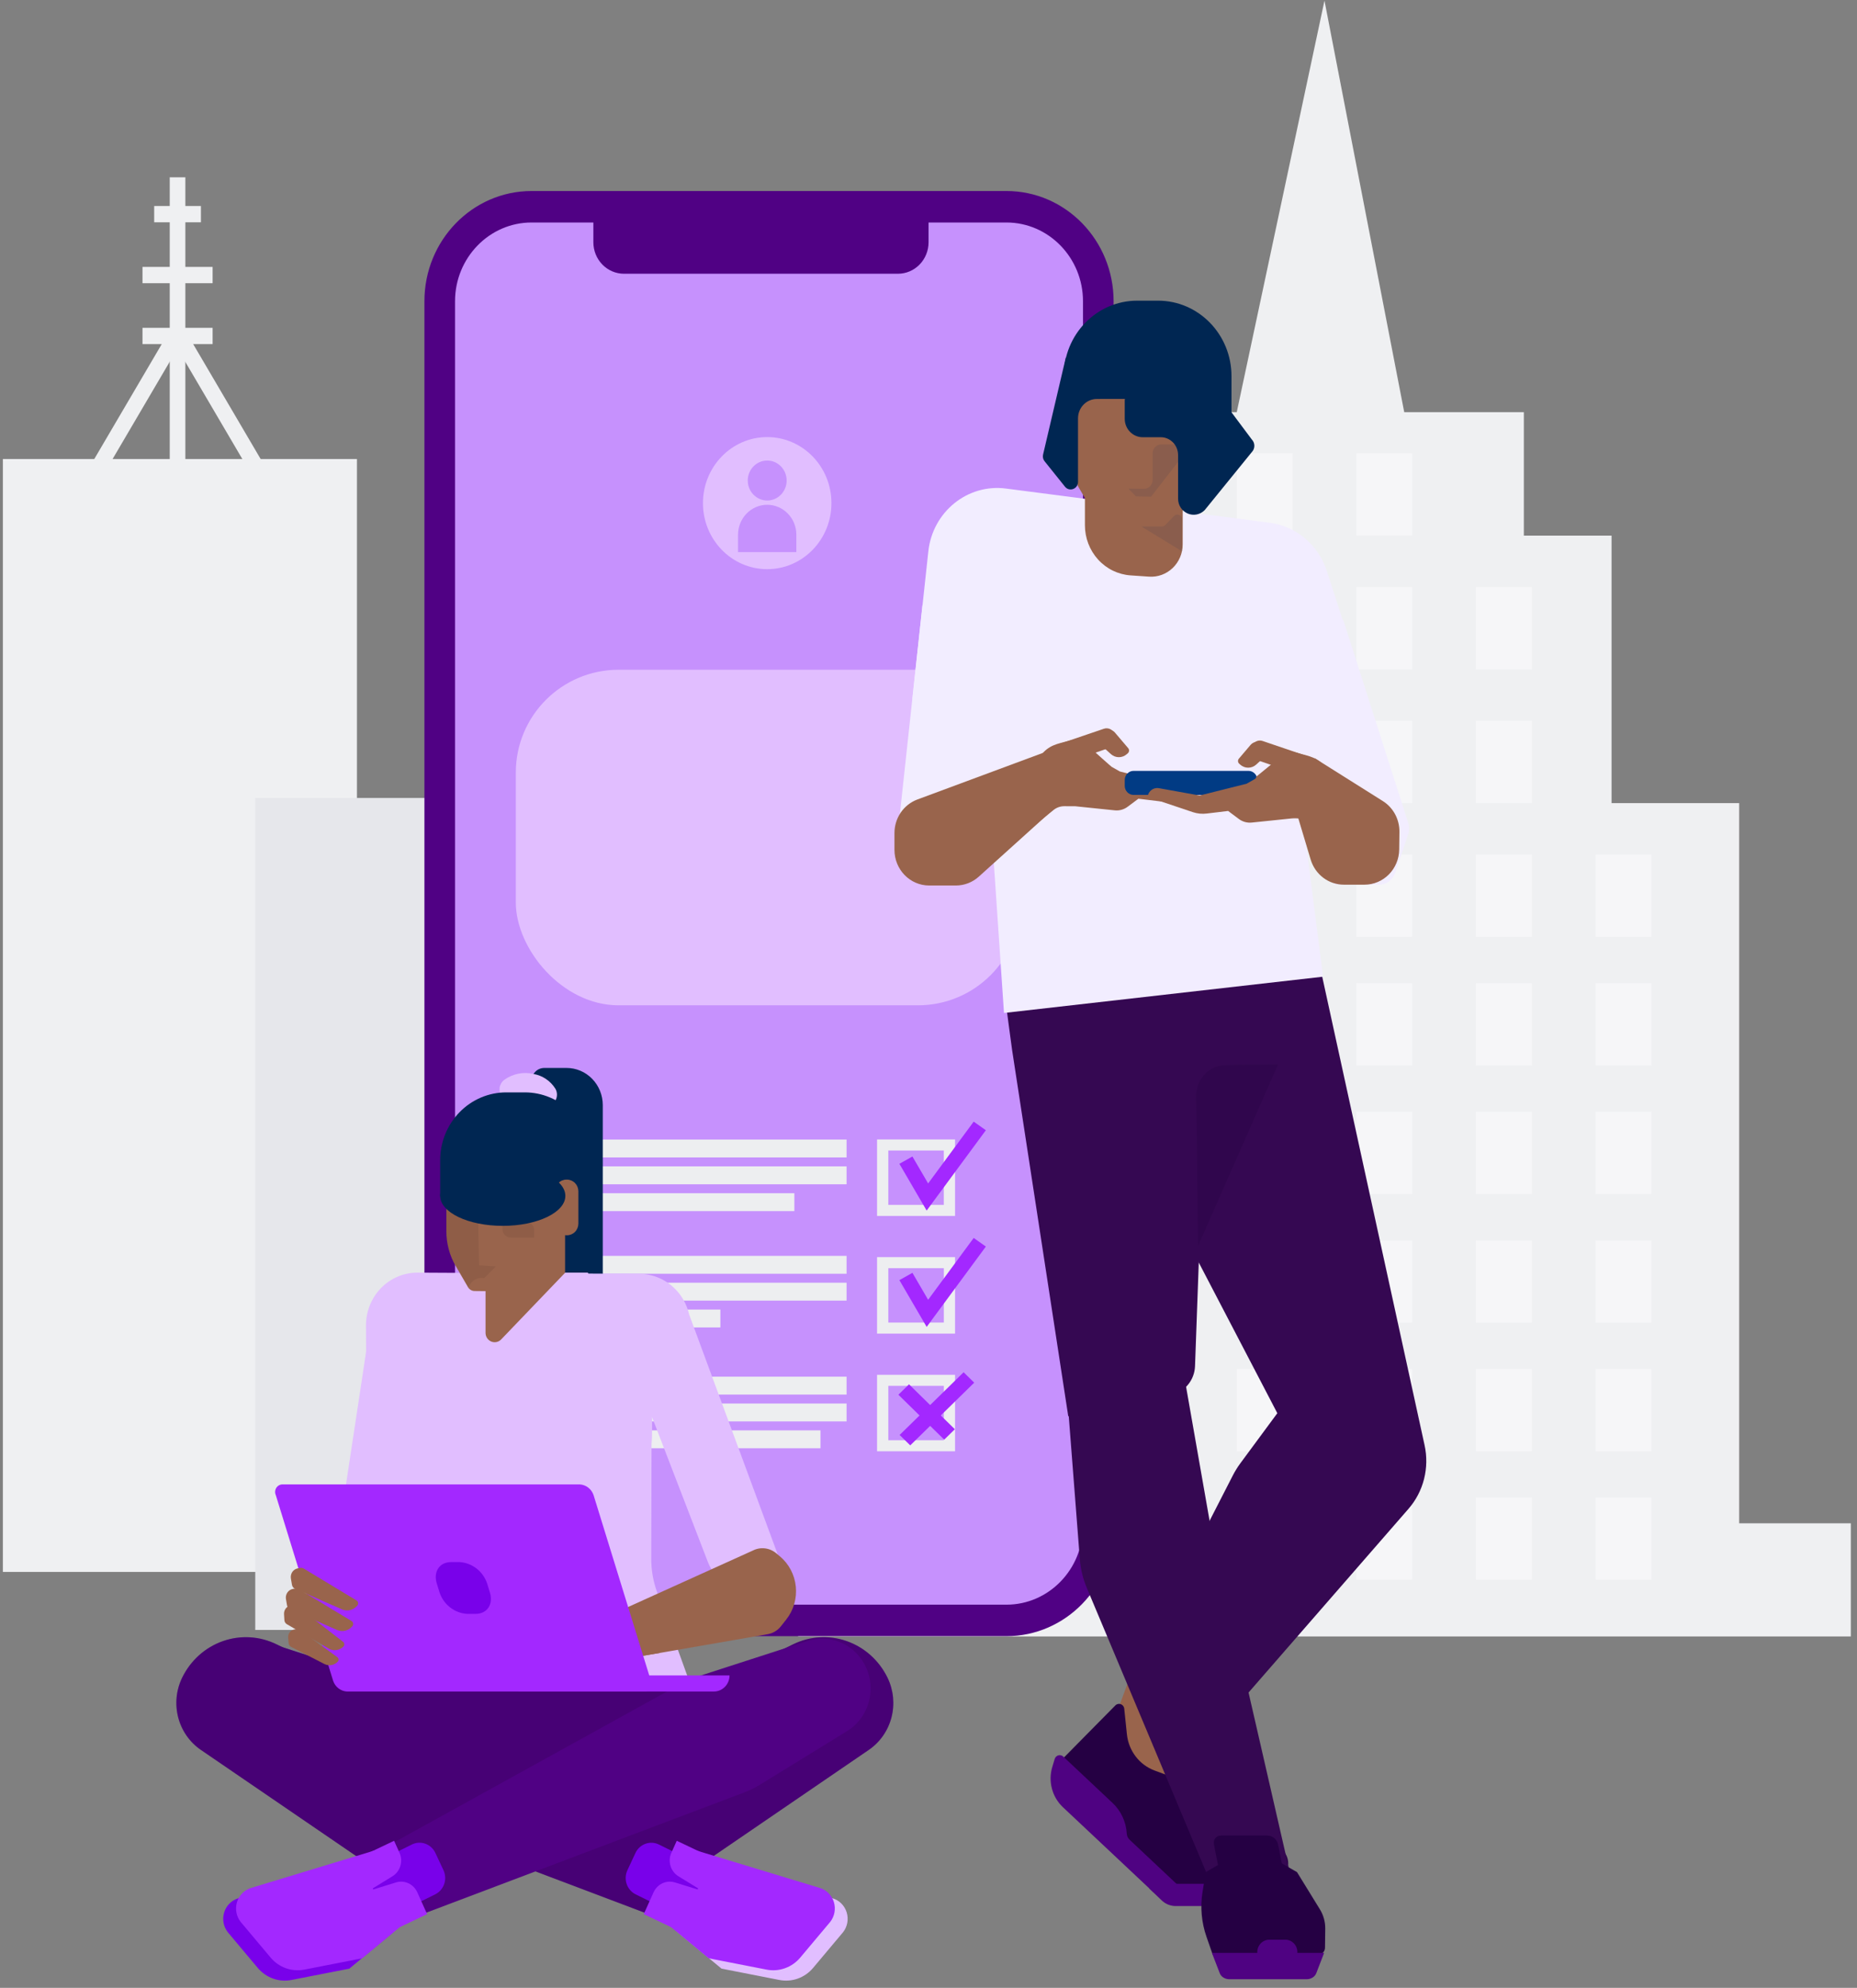
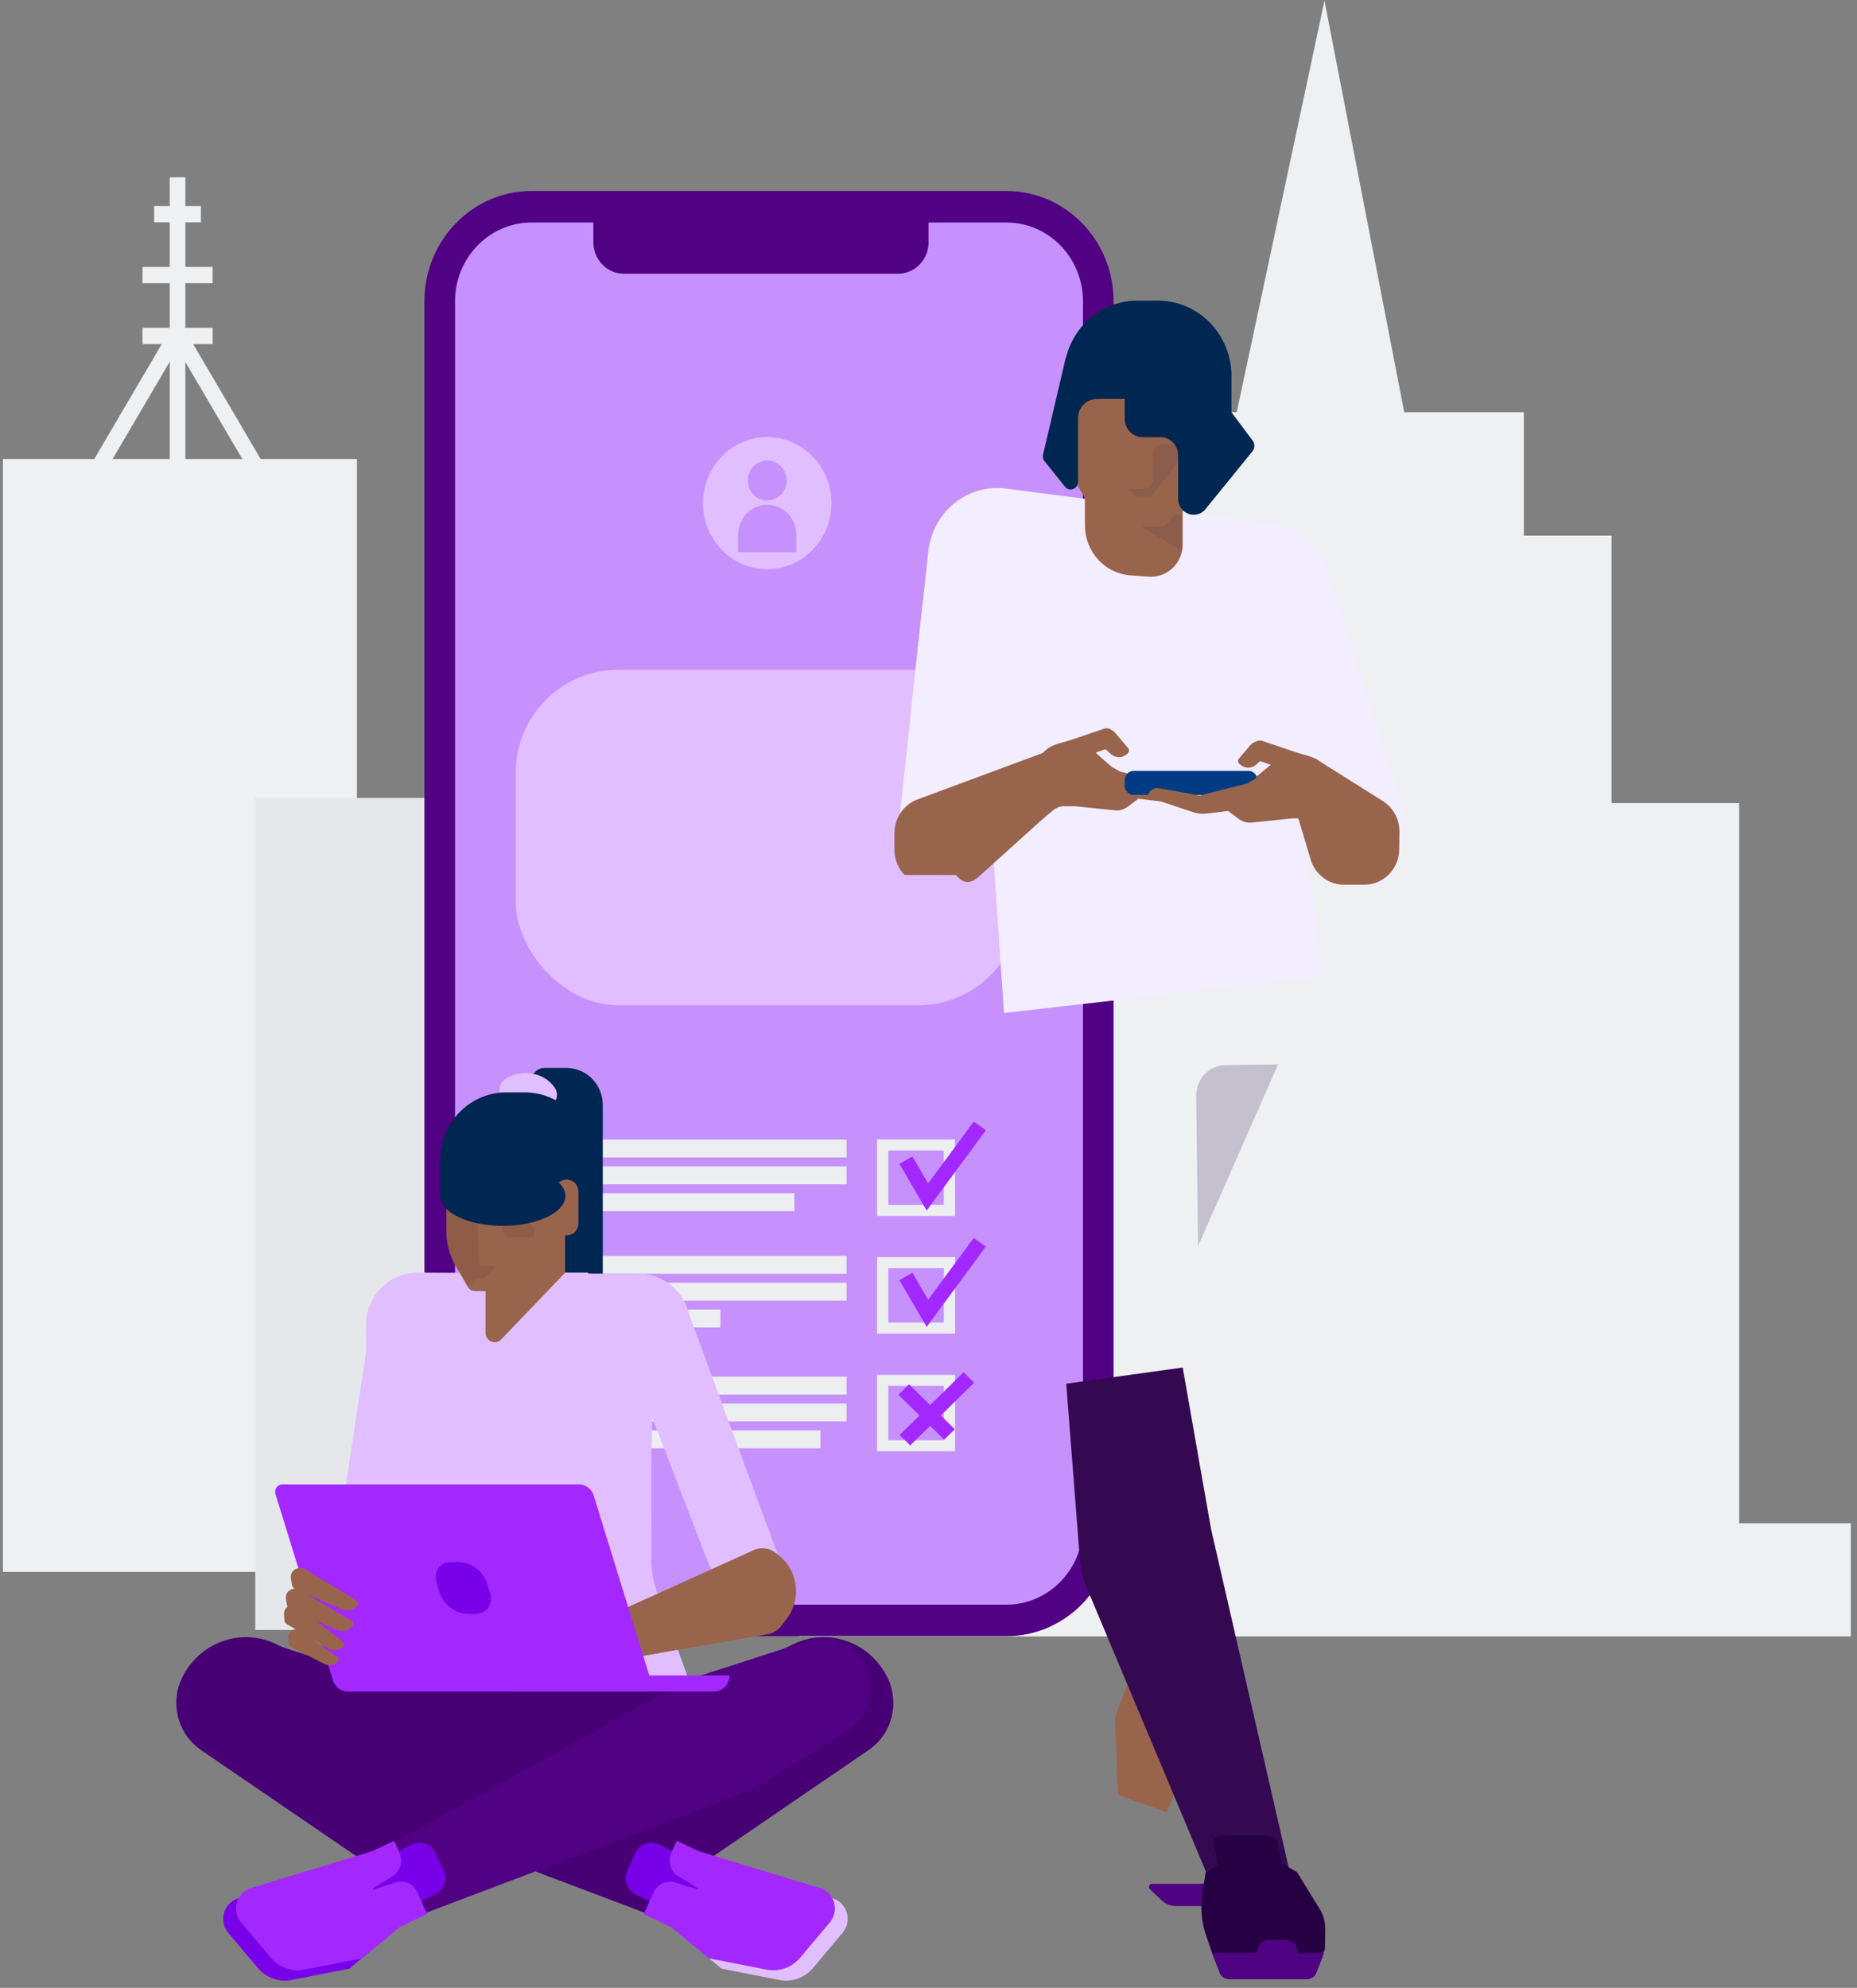
<svg xmlns="http://www.w3.org/2000/svg" width="256" height="274" viewBox="0 0 256 274" fill="none">
  <rect x="0" y="0" width="256" height="274" fill="#808080" stroke="none" />
  <g clip-path="url(#clip0_2701_372)">
    <path d="M0.396 63.27H49.209V216.669H0.396V63.27Z" fill="#EFF0F2" />
    <path d="M23.4 24.436H25.553V68.209H23.4V24.436Z" fill="#EFF0F2" />
    <path d="M21.256 28.396H27.699V30.641H21.256V28.396ZM19.645 36.791H29.31V39.036H19.645V36.791ZM19.645 45.187H29.31V47.432H19.645V45.187Z" fill="#EFF0F2" />
    <path d="M11.087 70.823L9.25 69.65L24.465 43.739L39.074 68.622L37.238 69.794L24.465 48.04L11.087 70.823Z" fill="#EFF0F2" />
  </g>
  <path d="M64.108 120.341V109.991H35.188V224.669H78.166V120.341H64.108Z" fill="#E6E7EB" />
  <g clip-path="url(#clip1_2701_372)">
    <path d="M220.002 143.628V158.907H231V225.442H180.792V116.028L220.002 143.628Z" fill="#E6E7EB" />
    <path d="M201.832 148.556H197.528V225.441H201.832V148.556ZM211.395 148.556H207.091V225.441H211.395V148.556ZM192.268 148.556H187.964V225.441H192.268V148.556Z" fill="#F6F6F8" />
  </g>
  <g clip-path="url(#clip2_2701_372)">
    <path d="M239.757 209.967V110.698H222.167V73.827H210.073V56.81H193.582L182.588 0.085L170.495 56.81H155.103V73.827H143.009V110.698H125.419V209.967H110.027V225.566H255.149V209.967H239.757Z" fill="#EFF0F2" />
-     <path d="M137.513 117.787H145.209V129.132H137.513V117.787ZM154.004 117.787H161.7V129.132H154.004V117.787ZM170.495 117.787H178.191V129.132H170.495V117.787ZM186.986 117.787H194.682V129.132H186.986V117.787ZM203.477 117.787H211.173V129.132H203.477V117.787ZM154.004 99.352H161.7V110.697H154.004V99.352ZM170.495 99.352H178.191V110.697H170.495V99.352ZM186.986 99.352H194.682V110.697H186.986V99.352ZM203.477 99.352H211.173V110.697H203.477V99.352ZM154.004 80.916H161.7V92.261H154.004V80.916ZM170.495 80.916H178.191V92.261H170.495V80.916ZM186.986 80.916H194.682V92.261H186.986V80.916ZM203.477 80.916H211.173V92.261H203.477V80.916ZM170.495 62.48H178.191V73.825H170.495V62.48ZM186.986 62.48H194.682V73.825H186.986V62.48ZM219.968 117.787H227.664V129.132H219.968V117.787ZM137.513 135.514H145.209V146.859H137.513V135.514ZM154.004 135.514H161.7V146.859H154.004V135.514ZM170.495 135.514H178.191V146.859H170.495V135.514ZM186.986 135.514H194.682V146.859H186.986V135.514ZM203.477 135.514H211.173V146.859H203.477V135.514ZM219.968 135.514H227.664V146.859H219.968V135.514ZM137.513 153.24H145.209V164.585H137.513V153.24ZM154.004 153.24H161.7V164.585H154.004V153.24ZM170.495 153.24H178.191V164.585H170.495V153.24ZM186.986 153.24H194.682V164.585H186.986V153.24ZM203.477 153.24H211.173V164.585H203.477V153.24ZM219.968 153.24H227.664V164.585H219.968V153.24ZM137.513 170.967H145.209V182.312H137.513V170.967ZM154.004 170.967H161.7V182.312H154.004V170.967ZM170.495 170.967H178.191V182.312H170.495V170.967ZM186.986 170.967H194.682V182.312H186.986V170.967ZM203.477 170.967H211.173V182.312H203.477V170.967ZM219.968 170.967H227.664V182.312H219.968V170.967ZM137.513 188.693H145.209V200.038H137.513V188.693ZM154.004 188.693H161.7V200.038H154.004V188.693ZM170.495 188.693H178.191V200.038H170.495V188.693ZM186.986 188.693H194.682V200.038H186.986V188.693ZM203.477 188.693H211.173V200.038H203.477V188.693ZM219.968 188.693H227.664V200.038H219.968V188.693ZM137.513 206.42H145.209V217.765H137.513V206.42ZM154.004 206.42H161.7V217.765H154.004V206.42ZM170.495 206.42H178.191V217.765H170.495V206.42ZM186.986 206.42H194.682V217.765H186.986V206.42ZM203.477 206.42H211.173V217.765H203.477V206.42ZM219.968 206.42H227.664V217.765H219.968V206.42Z" fill="#F6F6F8" />
  </g>
  <g clip-path="url(#clip3_2701_372)">
    <path d="M73.281 223.356C66.299 223.356 60.619 217.515 60.619 210.336V41.52C60.619 34.339 66.299 28.499 73.281 28.499H138.745C145.727 28.499 151.407 34.34 151.407 41.52V210.336C151.407 217.515 145.727 223.356 138.745 223.356H73.281Z" fill="#C691FD" />
    <path d="M138.745 30.669C144.563 30.669 149.297 35.537 149.297 41.52V210.336C149.297 216.319 144.563 221.186 138.745 221.186H73.281C67.463 221.186 62.73 216.319 62.73 210.336V41.52C62.73 35.537 67.463 30.669 73.281 30.669H138.745ZM138.745 26.329H73.281C65.123 26.329 58.509 33.13 58.509 41.52V210.336C58.509 218.725 65.123 225.527 73.281 225.527H138.745C146.903 225.527 153.517 218.725 153.517 210.336V41.52C153.517 33.13 146.902 26.329 138.745 26.329Z" fill="#500184" />
    <path d="M86.019 37.733H123.789C124.908 37.733 125.982 37.276 126.773 36.462C127.565 35.648 128.009 34.544 128.009 33.393V28.61H81.799V33.393C81.799 34.544 82.243 35.648 83.035 36.462C83.827 37.276 84.9 37.733 86.019 37.733Z" fill="#500184" />
    <g clip-path="url(#clip4_2701_372)">
      <path d="M105.764 78.453C110.655 78.453 114.62 74.378 114.62 69.351C114.62 64.323 110.655 60.248 105.764 60.248C100.873 60.248 96.908 64.323 96.908 69.351C96.908 74.378 100.873 78.453 105.764 78.453Z" fill="#E1BEFF" />
      <path d="M105.764 68.99C107.244 68.99 108.444 67.757 108.444 66.235C108.444 64.714 107.244 63.48 105.764 63.48C104.284 63.48 103.084 64.714 103.084 66.235C103.084 67.757 104.284 68.99 105.764 68.99Z" fill="#C691FD" />
      <path d="M105.763 69.579C104.697 69.579 103.675 70.014 102.921 70.789C102.167 71.564 101.743 72.615 101.743 73.711V76.104H109.783V73.711C109.783 71.429 107.983 69.579 105.763 69.579Z" fill="#C691FD" />
    </g>
    <rect x="71.109" y="92.317" width="69.599" height="46.253" rx="14.167" fill="#E1BEFF" />
  </g>
  <g clip-path="url(#clip5_2701_372)">
    <rect x="79.508" y="157.072" width="37.199" height="2.467" fill="#EDEEF0" />
    <rect x="79.508" y="189.758" width="37.199" height="2.467" fill="#EDEEF0" />
    <rect x="79.508" y="173.106" width="37.199" height="2.467" fill="#EDEEF0" />
    <rect x="79.508" y="160.772" width="37.199" height="2.467" fill="#EDEEF0" />
    <rect x="79.508" y="193.458" width="37.199" height="2.467" fill="#EDEEF0" />
    <rect x="79.508" y="176.807" width="37.199" height="2.467" fill="#EDEEF0" />
    <rect x="79.508" y="164.472" width="30" height="2.467" fill="#EDEEF0" />
    <rect x="79.508" y="197.158" width="33.599" height="2.467" fill="#EDEEF0" />
    <rect x="79.508" y="180.507" width="19.8" height="2.467" fill="#EDEEF0" />
    <path d="M36.285 226.185L52.63 231.472L94.043 254.355C94.043 254.355 89.245 264.19 89.376 263.835L44.97 247.044C44.25 246.772 43.557 246.431 42.899 246.026L30.855 238.617C30.101 238.153 29.443 237.54 28.92 236.815C28.397 236.089 28.018 235.264 27.806 234.387C27.594 233.511 27.552 232.6 27.683 231.707C27.814 230.813 28.115 229.956 28.57 229.183C29.343 227.866 30.524 226.856 31.923 226.312C33.322 225.769 34.858 225.724 36.285 226.185Z" fill="#470176" />
    <path d="M71.842 257.53H51.577L27.684 241.198C26.149 240.148 25.04 238.558 24.565 236.726C24.091 234.894 24.284 232.947 25.109 231.252C26.261 228.883 28.272 227.074 30.708 226.215C33.145 225.355 35.812 225.512 38.137 226.654L71.842 243.212V257.53Z" fill="#470176" />
    <path d="M95.722 231.418H50.09V246.921H95.722V231.418Z" fill="#470176" />
    <path d="M75.617 257.53H95.883L119.775 241.198C121.311 240.148 122.42 238.558 122.895 236.726C123.369 234.894 123.175 232.947 122.351 231.252C121.199 228.883 119.188 227.074 116.751 226.215C114.315 225.355 111.647 225.512 109.323 226.654L75.617 243.212V257.53Z" fill="#470176" />
    <path opacity="0.2" d="M25.109 231.252C26.261 228.883 28.272 227.074 30.708 226.215C33.145 225.355 35.812 225.512 38.137 226.654L38.913 227.036L52.466 231.419H95.723V233.334L109.323 226.654C111.647 225.512 114.315 225.355 116.751 226.215C119.188 227.074 121.199 228.883 122.351 231.252C123.175 232.947 123.369 234.894 122.895 236.726C122.42 238.558 121.311 240.148 119.775 241.198L95.883 257.53H92.494C91.105 260.37 89.297 264.055 89.378 263.835L71.842 257.204V257.528H51.577L27.684 241.196C26.149 240.146 25.04 238.556 24.566 236.725C24.092 234.894 24.285 232.947 25.109 231.252Z" fill="#470176" />
    <path d="M73.277 178.336H83.098V152.333C83.098 150.973 82.573 149.668 81.637 148.706C80.701 147.744 79.432 147.204 78.109 147.204H75.026C74.563 147.204 74.118 147.393 73.791 147.73C73.463 148.067 73.279 148.523 73.279 149V178.336H73.277Z" fill="#002652" />
    <path d="M95.037 181.279L107.809 215.872L104.067 219.352L103.967 219.36C102.62 219.478 101.272 219.147 100.122 218.416C98.972 217.684 98.082 216.591 97.584 215.299L84.571 181.537L95.037 181.279ZM51.205 181.47L46.491 212.597L50.039 220.64L50.138 220.627C51.48 220.455 52.733 219.844 53.71 218.884C54.688 217.923 55.339 216.664 55.566 215.294L61.497 179.496L51.205 181.47Z" fill="#E1BEFF" />
    <path d="M88.161 175.586L57.562 175.42C56.627 175.415 55.701 175.6 54.836 175.965C53.972 176.33 53.186 176.867 52.525 177.546C51.864 178.225 51.34 179.032 50.984 179.921C50.629 180.809 50.448 181.761 50.452 182.722L50.512 195.43L95.19 195.24V182.853C95.191 180.933 94.451 179.09 93.134 177.729C91.817 176.367 90.029 175.596 88.161 175.586Z" fill="#E1BEFF" />
    <path d="M89.829 194.717L89.782 214.875C89.778 216.421 90.044 217.956 90.568 219.406L95.05 231.824L51.966 232.227L55.867 219.42C56.248 218.169 56.442 216.865 56.442 215.554V195.003L89.829 194.717Z" fill="#E1BEFF" />
    <path d="M81.043 175.42L89.542 194.785L56.098 194.799L64.64 175.42H81.043ZM107.448 272.916C108.297 273.082 109.173 273.015 109.989 272.723C110.804 272.43 111.531 271.922 112.095 271.25L116.221 266.334C116.516 265.958 116.716 265.512 116.804 265.037C116.892 264.562 116.864 264.071 116.724 263.61C116.583 263.148 116.334 262.729 115.999 262.39C115.664 262.051 115.252 261.802 114.801 261.665L97.835 256.513L93.396 266.322L99.468 271.353L107.448 272.916Z" fill="#E1BEFF" />
    <path d="M105.681 271.489C106.529 271.654 107.406 271.588 108.221 271.295C109.037 271.003 109.763 270.495 110.327 269.822L114.453 264.907C114.748 264.53 114.949 264.084 115.036 263.609C115.124 263.134 115.096 262.644 114.956 262.182C114.816 261.721 114.567 261.302 114.231 260.962C113.896 260.623 113.485 260.374 113.033 260.237L96.067 255.09L91.628 264.897L97.7 269.928L105.681 271.489Z" fill="#A328FF" />
    <path d="M97.525 257.548L94.308 264.418L87.627 261.113C87.047 260.825 86.602 260.313 86.39 259.688C86.177 259.063 86.215 258.377 86.495 257.781L87.6 255.414C87.88 254.817 88.378 254.36 88.986 254.142C89.594 253.923 90.261 253.962 90.841 254.249L97.525 257.548Z" fill="#7901EA" />
    <path d="M98.338 261.582L100.359 257.094L93.296 253.73L92.551 255.387C92.296 255.954 92.254 256.598 92.433 257.195C92.612 257.792 93 258.3 93.522 258.621L98.338 261.582Z" fill="#A328FF" />
    <path d="M95.807 267.203L98.524 261.168L93.042 259.472C92.475 259.296 91.865 259.337 91.324 259.586C90.784 259.836 90.349 260.277 90.1 260.83L88.744 263.841L95.807 267.203Z" fill="#A328FF" />
    <path d="M40.175 272.916C39.327 273.082 38.451 273.015 37.635 272.723C36.82 272.43 36.093 271.922 35.529 271.25L31.403 266.334C31.108 265.957 30.908 265.512 30.82 265.037C30.732 264.561 30.76 264.071 30.9 263.61C31.041 263.148 31.29 262.729 31.625 262.39C31.96 262.05 32.372 261.801 32.823 261.664L49.789 256.513L54.227 266.324L48.156 271.355L40.175 272.916Z" fill="#7901EA" />
    <path d="M111.342 226.185L94.996 231.472L53.583 254.355C53.583 254.355 58.381 264.19 58.25 263.835L102.657 247.043C103.376 246.771 104.069 246.431 104.727 246.026L116.772 238.616C117.526 238.153 118.183 237.54 118.706 236.814C119.229 236.089 119.608 235.264 119.82 234.387C120.033 233.511 120.074 232.6 119.943 231.707C119.812 230.813 119.511 229.956 119.057 229.182C118.283 227.866 117.102 226.856 115.703 226.312C114.304 225.769 112.768 225.724 111.342 226.185Z" fill="#500184" />
    <path d="M41.946 271.489C41.097 271.654 40.221 271.588 39.406 271.295C38.59 271.003 37.864 270.495 37.3 269.822L33.173 264.907C32.878 264.53 32.678 264.084 32.591 263.609C32.503 263.134 32.531 262.644 32.671 262.182C32.811 261.721 33.06 261.302 33.395 260.962C33.731 260.623 34.142 260.374 34.593 260.237L51.56 255.09L55.998 264.899L49.926 269.93L41.946 271.489Z" fill="#A328FF" />
    <path d="M50.102 257.547L53.318 264.417L59.999 261.112C60.579 260.824 61.024 260.311 61.237 259.686C61.449 259.062 61.411 258.376 61.132 257.779L60.021 255.408C59.742 254.812 59.243 254.354 58.635 254.136C58.027 253.917 57.36 253.956 56.78 254.244L50.102 257.547Z" fill="#7901EA" />
    <path d="M49.288 261.583L47.266 257.094L54.329 253.73L55.075 255.387C55.33 255.954 55.372 256.598 55.193 257.195C55.014 257.792 54.626 258.3 54.104 258.621L49.288 261.583Z" fill="#A328FF" />
    <path d="M51.818 267.203L49.101 261.168L54.583 259.472C55.15 259.296 55.76 259.337 56.3 259.586C56.841 259.836 57.276 260.277 57.525 260.83L58.881 263.841L51.818 267.203Z" fill="#A328FF" />
    <path d="M55.708 209.893H77.911C81.087 209.892 84.133 208.595 86.379 206.287C88.625 203.978 89.886 200.847 89.886 197.582V194.715L72.269 192.128L55.708 194.715V209.893Z" fill="#E1BEFF" />
    <path d="M75.211 152.504C75.487 152.504 75.757 152.429 75.996 152.287C76.235 152.146 76.433 151.942 76.571 151.696C76.709 151.451 76.782 151.173 76.782 150.889C76.782 150.606 76.71 150.327 76.573 150.081C76.235 149.54 75.791 149.078 75.268 148.726C74.745 148.373 74.156 148.137 73.539 148.033C72.846 147.87 72.126 147.859 71.429 148.002C70.731 148.145 70.07 148.438 69.491 148.862C69.325 148.99 69.186 149.149 69.081 149.332C68.976 149.515 68.906 149.717 68.877 149.927C68.848 150.137 68.859 150.351 68.911 150.557C68.962 150.763 69.052 150.956 69.176 151.126C69.3 151.296 69.455 151.439 69.633 151.547C69.811 151.655 70.007 151.726 70.212 151.756C70.416 151.786 70.625 151.775 70.825 151.722C71.025 151.669 71.213 151.577 71.378 151.449C71.603 151.302 71.854 151.204 72.117 151.162C72.379 151.119 72.648 151.132 72.906 151.2C73.266 151.249 73.599 151.423 73.849 151.693C73.987 151.939 74.185 152.144 74.424 152.286C74.663 152.429 74.935 152.504 75.211 152.504Z" fill="#E1BEFF" />
    <path d="M75.334 170.307L60.68 164.92V159.926C60.68 158.698 60.916 157.482 61.373 156.347C61.83 155.212 62.5 154.181 63.345 153.313C64.19 152.444 65.193 151.755 66.297 151.285C67.401 150.815 68.584 150.573 69.779 150.573H72.358C73.553 150.573 74.737 150.814 75.841 151.284C76.945 151.754 77.949 152.443 78.794 153.312C79.639 154.18 80.309 155.211 80.767 156.346C81.224 157.481 81.46 158.698 81.46 159.926V164.01C81.459 165.68 80.814 167.282 79.665 168.462C78.517 169.643 76.959 170.307 75.334 170.307Z" fill="#002652" />
    <path d="M66.935 183.718V164.166H77.9V175.438L69.091 184.623C68.916 184.806 68.692 184.932 68.448 184.984C68.203 185.036 67.949 185.012 67.718 184.915C67.486 184.818 67.288 184.652 67.149 184.439C67.009 184.226 66.935 183.975 66.935 183.718Z" fill="#99644C" />
    <path d="M77.802 172.079L72.265 177.698C72.164 177.8 72.044 177.881 71.913 177.936C71.782 177.99 71.641 178.018 71.5 178.017L65.421 177.952C65.237 177.95 65.057 177.9 64.898 177.805C64.738 177.711 64.605 177.577 64.511 177.414L62.834 174.528C61.982 173.064 61.533 171.39 61.533 169.684V164.044H77.802V172.077L77.802 172.079Z" fill="#99644C" />
    <path opacity="0.07" d="M70.408 170.584H73.638V169.584C73.638 169.271 73.517 168.971 73.301 168.749C73.086 168.528 72.794 168.403 72.489 168.403H69.259V169.403C69.259 169.717 69.38 170.017 69.595 170.238C69.811 170.46 70.103 170.584 70.408 170.584ZM65.947 167.027V170.002L66.045 174.4L68.355 174.557L66.752 176.174C66.323 176.092 65.88 176.16 65.494 176.368C64.802 176.74 64.555 177.608 64.51 177.416C64.465 177.224 63.647 175.821 62.881 174.533C61.999 173.051 61.532 171.348 61.531 169.61V164.92L65.947 167.027Z" fill="black" />
    <path d="M78.168 162.599H78.076C77.662 162.6 77.264 162.77 76.971 163.071C76.678 163.372 76.513 163.78 76.512 164.206V168.66C76.513 169.086 76.678 169.494 76.971 169.796C77.264 170.097 77.662 170.267 78.076 170.268H78.168C78.583 170.267 78.98 170.097 79.273 169.796C79.566 169.494 79.731 169.086 79.732 168.66V164.204C79.73 163.778 79.565 163.371 79.272 163.07C78.979 162.769 78.582 162.6 78.168 162.599Z" fill="#99644C" />
    <path d="M69.309 168.97C64.544 168.97 60.681 167.12 60.681 164.837C60.681 162.555 64.544 160.705 69.309 160.705C74.074 160.705 77.938 162.555 77.938 164.837C77.938 167.12 74.074 168.97 69.309 168.97Z" fill="#002652" />
    <path d="M82.254 223.468L103.777 213.728C104.291 213.464 104.867 213.358 105.438 213.423C106.009 213.487 106.549 213.719 106.995 214.091L107.513 214.523C108.127 215.035 108.636 215.667 109.013 216.381C109.389 217.095 109.625 217.879 109.707 218.687C109.789 219.495 109.715 220.312 109.49 221.091C109.264 221.87 108.892 222.596 108.394 223.226L107.655 224.162C107.197 224.743 106.548 225.132 105.831 225.255L87.517 228.434L82.254 223.468Z" fill="#99644C" />
    <path d="M63.218 229.484V229.491C63.207 229.571 63.226 229.651 63.272 229.716C63.318 229.781 63.386 229.824 63.463 229.838L68.811 230.711C69.387 230.806 69.975 230.768 70.535 230.599L72.994 229.888L74.409 230.629C74.902 230.89 75.472 230.953 76.007 230.804L80.625 229.549L80.663 229.539C80.823 229.5 80.986 229.469 81.149 229.447V229.441L90.993 227.834L84.236 223.377C83.015 221.933 82.025 221.849 80.702 221.726L78.374 221.517C77.531 221.464 76.69 221.645 75.939 222.04C75.48 222.288 74.988 222.467 74.48 222.572C73.041 222.886 70.786 223.429 70.786 223.429C70.607 223.489 70.451 223.605 70.34 223.762C70.23 223.92 70.171 224.109 70.172 224.302V224.39C70.19 224.624 70.297 224.842 70.47 224.995C70.644 225.149 70.869 225.225 71.097 225.208C71.577 225.176 74.438 225.019 75.332 224.987H75.339C75.409 224.987 75.479 225.009 75.537 225.05C75.596 225.091 75.64 225.15 75.665 225.218C75.689 225.285 75.692 225.358 75.673 225.426C75.654 225.495 75.614 225.556 75.559 225.599L74.675 226.311L69.336 228.615L64.377 228.537C64.11 228.534 63.849 228.624 63.639 228.794C63.428 228.964 63.281 229.203 63.221 229.471L63.218 229.484Z" fill="#99644C" />
    <path d="M71.933 233.155H98.415C98.987 233.155 99.535 232.922 99.939 232.506C100.343 232.091 100.57 231.528 100.57 230.94H69.777C69.777 231.231 69.832 231.52 69.941 231.788C70.049 232.057 70.208 232.301 70.408 232.507C70.609 232.713 70.846 232.876 71.108 232.987C71.37 233.098 71.65 233.155 71.933 233.155Z" fill="#A328FF" />
    <path d="M47.816 233.156H88.751C88.926 233.166 89.101 233.13 89.258 233.051C89.415 232.972 89.549 232.852 89.648 232.703C89.747 232.555 89.806 232.382 89.821 232.203C89.836 232.023 89.805 231.843 89.732 231.68L81.828 206.086C81.69 205.675 81.436 205.315 81.1 205.053C80.763 204.79 80.358 204.635 79.936 204.609H39C38.825 204.599 38.651 204.635 38.494 204.714C38.337 204.794 38.202 204.914 38.103 205.062C38.005 205.211 37.945 205.383 37.931 205.563C37.916 205.742 37.947 205.922 38.02 206.086L45.924 231.68C46.062 232.091 46.316 232.45 46.653 232.713C46.989 232.975 47.394 233.129 47.816 233.156Z" fill="#A328FF" />
    <path d="M64.377 222.452H65.573C67.16 222.452 68.037 221.129 67.533 219.498L67.156 218.27C66.879 217.448 66.372 216.729 65.699 216.204C65.025 215.678 64.215 215.37 63.371 215.316H62.176C60.59 215.316 59.712 216.639 60.216 218.27L60.593 219.498C60.87 220.32 61.377 221.038 62.05 221.564C62.724 222.089 63.533 222.398 64.377 222.452Z" fill="#7901EA" />
    <path d="M49.323 221.216C49.323 221.221 49.323 221.226 49.316 221.23C49.076 221.559 48.738 221.798 48.353 221.91C47.968 222.023 47.558 222.002 47.186 221.851L40.671 218.997C40.563 218.95 40.468 218.875 40.395 218.781C40.322 218.686 40.273 218.574 40.252 218.455L40.102 217.579C40.076 217.422 40.079 217.262 40.112 217.106C40.146 216.951 40.209 216.804 40.298 216.674C40.386 216.544 40.499 216.433 40.63 216.347C40.76 216.262 40.906 216.204 41.058 216.177L41.392 216.116C41.557 216.087 41.727 216.118 41.872 216.206L49.107 220.578C49.162 220.606 49.211 220.644 49.252 220.691C49.292 220.737 49.323 220.792 49.343 220.851C49.363 220.91 49.372 220.973 49.368 221.036C49.365 221.098 49.349 221.16 49.323 221.216Z" fill="#99644C" />
    <path d="M48.642 224.056C48.641 224.061 48.638 224.066 48.634 224.069C48.395 224.399 48.056 224.638 47.672 224.75C47.287 224.863 46.877 224.842 46.505 224.691L39.99 221.835C39.882 221.787 39.787 221.713 39.714 221.618C39.641 221.524 39.592 221.412 39.571 221.293L39.421 220.417C39.367 220.101 39.437 219.775 39.616 219.512C39.796 219.249 40.069 219.07 40.377 219.014L40.71 218.954C40.875 218.925 41.045 218.956 41.19 219.043L48.425 223.416C48.481 223.443 48.53 223.482 48.571 223.529C48.612 223.576 48.643 223.63 48.663 223.69C48.683 223.749 48.692 223.812 48.688 223.875C48.684 223.938 48.669 223.999 48.642 224.056Z" fill="#99644C" />
    <path d="M47.395 226.896C47.394 226.9 47.391 226.905 47.387 226.908C47.129 227.19 46.788 227.376 46.417 227.439C46.046 227.502 45.665 227.437 45.333 227.255L39.541 223.873C39.444 223.817 39.363 223.737 39.305 223.64C39.246 223.543 39.212 223.433 39.205 223.32L39.156 222.485C39.139 222.183 39.238 221.887 39.433 221.661C39.628 221.435 39.902 221.297 40.195 221.279L40.51 221.259C40.668 221.249 40.824 221.297 40.95 221.396L47.258 226.275C47.307 226.306 47.35 226.347 47.383 226.395C47.416 226.444 47.44 226.498 47.453 226.556C47.465 226.614 47.467 226.673 47.457 226.732C47.447 226.79 47.426 226.846 47.395 226.896Z" fill="#99644C" />
    <path d="M46.623 228.97C46.621 228.974 46.619 228.978 46.616 228.981C46.387 229.249 46.078 229.432 45.738 229.503C45.398 229.573 45.044 229.526 44.733 229.369L40.12 227.001C40.03 226.953 39.953 226.881 39.896 226.794C39.84 226.707 39.805 226.607 39.795 226.503L39.724 225.734C39.711 225.597 39.725 225.459 39.765 225.327C39.804 225.195 39.868 225.073 39.954 224.966C40.039 224.86 40.145 224.772 40.263 224.708C40.382 224.643 40.511 224.604 40.645 224.591L40.936 224.562C41.081 224.548 41.227 224.588 41.346 224.674L46.48 228.404C46.572 228.46 46.638 228.551 46.665 228.657C46.692 228.763 46.676 228.876 46.623 228.97Z" fill="#99644C" />
  </g>
  <g clip-path="url(#clip6_2701_372)">
    <path d="M156.302 229.727L153.709 236.741L154.119 247.404L160.807 249.789L166.13 237.723L156.302 229.727Z" fill="#99644C" />
-     <path d="M176.972 255.191C176.576 254.722 176.028 254.415 175.429 254.327L169.966 253.524C169.774 253.495 169.565 253.445 169.346 253.377C166.859 252.601 165.144 250.255 164.937 247.592L164.56 242.723L164.169 242.644C163.879 242.585 163.578 242.638 163.324 242.793C163.07 242.948 162.88 243.194 162.791 243.484L162.265 245.198L159.166 244.045C158.138 243.663 157.234 242.991 156.559 242.107C155.884 241.222 155.465 240.16 155.35 239.042L154.984 235.519C154.922 234.904 154.191 234.635 153.761 235.07L149.612 239.272L146.693 242.232L146.44 242.487L145.265 244.746L152.658 251.879L161.718 260.62L165.74 260.673V260.672L173.837 260.778H173.856L173.982 260.694L175.534 259.657L176.372 259.096C176.932 258.721 177.368 258.156 177.519 257.487C177.612 257.087 177.611 256.67 177.516 256.271C177.421 255.872 177.234 255.502 176.972 255.191Z" fill="#250043" />
-     <path d="M146.527 249.098L153.589 255.736L158.99 260.816C159.985 260.845 161.04 260.875 162.013 260.907C162.563 260.921 163.085 260.939 163.558 260.954L155.72 253.582C155.49 253.364 155.35 253.063 155.331 252.742C155.241 251.127 154.54 249.613 153.38 248.522L151.395 246.654L146.691 242.232L146.574 242.121C146.484 242.037 146.375 241.978 146.257 241.948C146.139 241.919 146.015 241.921 145.898 241.954C145.781 241.987 145.674 242.049 145.586 242.136C145.499 242.222 145.434 242.33 145.398 242.449L145.066 243.552C144.773 244.523 144.755 245.561 145.014 246.543C145.272 247.525 145.797 248.411 146.527 249.098Z" fill="#4F0282" />
    <path d="M158.52 260.392L160.148 261.948C160.672 262.449 161.361 262.727 162.076 262.727H170.482C170.895 262.727 171.302 262.618 171.662 262.411L175.495 260.089C175.692 259.97 175.61 259.659 175.381 259.659H158.8C158.717 259.659 158.636 259.685 158.568 259.733C158.5 259.781 158.447 259.849 158.417 259.928C158.386 260.007 158.38 260.093 158.399 260.176C158.417 260.259 158.459 260.335 158.52 260.392Z" fill="#4F0282" />
-     <path d="M181.879 132.808L196.39 199.214C196.726 200.749 196.7 202.345 196.314 203.868C195.929 205.391 195.195 206.797 194.174 207.97L161.312 245.709L155.705 231.177L169.944 203.389C170.251 202.79 170.605 202.218 171.004 201.679L176.088 194.793L152.512 149.58L159.027 123.686L181.879 132.808Z" fill="#350852" />
-     <path d="M140.703 124.801L139.931 126.443C137.695 131.203 138.123 134.329 139.111 141.667L139.529 144.755L147.266 195.21L161.483 192.253C162.378 192.066 163.186 191.576 163.777 190.861C164.368 190.145 164.708 189.246 164.742 188.308L166.996 125.968L140.703 124.801Z" fill="#350852" />
    <path d="M178.604 261.03V261.033C178.622 261.033 178.619 261.03 178.604 261.03Z" fill="#29ABE2" />
    <path d="M149.81 218.837L158.419 239.336L166.861 259.448L166.928 259.604C166.928 259.604 177.697 258.102 177.81 258.094L173.714 240.233L166.952 210.769L163.044 188.497L146.989 190.726L148.863 214.923C148.968 216.273 149.288 217.595 149.81 218.837Z" fill="#350852" />
    <path d="M181.747 269.409H167.176L166.323 266.964C165.634 264.988 165.445 262.864 165.777 260.793L166.215 258.051L172.488 254.416L178.801 258.051L181.956 263.178C182.451 263.983 182.708 264.918 182.695 265.871L182.659 268.484C182.655 268.73 182.558 268.966 182.387 269.139C182.217 269.312 181.987 269.409 181.747 269.409Z" fill="#250043" />
    <path d="M180.133 272.816H169.476C168.875 272.816 168.341 272.48 168.148 271.978L167.069 269.182H182.539L181.46 271.978C181.267 272.479 180.733 272.816 180.133 272.816Z" fill="#4F0282" />
    <path d="M174.752 253.011H168.316C167.652 253.011 167.222 253.564 167.355 254.246L168.604 260.635C168.737 261.317 169.383 261.87 170.047 261.87H176.484C177.148 261.87 177.578 261.317 177.445 260.635L176.196 254.246C176.063 253.564 175.416 253.011 174.752 253.011Z" fill="#250043" />
    <path d="M174.983 267.363H177.193C177.632 267.365 178.053 267.545 178.363 267.864C178.674 268.183 178.849 268.616 178.85 269.067C178.849 269.519 178.674 269.951 178.363 270.27C178.053 270.59 177.632 270.77 177.193 270.771H174.983C174.544 270.77 174.123 270.59 173.812 270.27C173.502 269.951 173.327 269.519 173.325 269.067C173.327 268.616 173.502 268.183 173.812 267.864C174.123 267.545 174.544 267.365 174.983 267.363Z" fill="#4F0282" />
    <path opacity="0.2" d="M176.192 146.718L168.94 146.813C168.403 146.82 167.873 146.935 167.38 147.153C166.887 147.37 166.441 147.686 166.066 148.081C165.691 148.476 165.396 148.942 165.197 149.455C164.998 149.967 164.899 150.514 164.906 151.066L165.162 171.75L176.192 146.718Z" fill="#220038" />
    <path d="M185.186 85.487L194.134 113.433C194.297 113.943 194.293 114.494 194.123 115.001L192.344 120.3C192.182 120.783 191.877 121.202 191.472 121.499C191.067 121.795 190.582 121.954 190.085 121.954H183.904L171.362 86.224L185.186 85.487ZM127.168 83.405L124.062 112.137L123.98 114.667C123.746 117.532 125.945 119.99 128.742 119.99H129.657C131.03 119.99 132.361 119.498 133.42 118.6C134.48 117.701 135.202 116.452 135.463 115.065L141.259 84.26L127.168 83.405Z" fill="#F2EDFF" />
    <path d="M182.395 134.625L138.406 139.626L134.406 80.583L175.517 80.927L182.395 134.625Z" fill="#F2EDFF" />
    <path d="M138.67 67.341L175.035 72.053C176.822 72.284 178.509 73.031 179.902 74.205C181.295 75.38 182.336 76.935 182.906 78.692L188.632 96.344H125.778L127.977 76.002C128.565 70.553 133.379 66.655 138.67 67.341Z" fill="#F2EDFF" />
    <path d="M134.341 110.013L137.458 117.94L145.233 111.653C145.655 111.312 146.178 111.126 146.715 111.127L148.207 111.131L153.671 111.695C154.305 111.764 154.94 111.588 155.454 111.202L156.933 110.096L159.848 110.447C160.514 110.533 161.19 110.467 161.826 110.251L167.739 108.264C167.781 108.25 167.821 108.227 167.855 108.198C167.889 108.168 167.917 108.132 167.937 108.091C167.958 108.05 167.97 108.006 167.974 107.96C167.977 107.914 167.972 107.868 167.958 107.824C167.956 107.822 167.956 107.82 167.956 107.817L167.949 107.8C167.834 107.507 167.625 107.263 167.357 107.11C167.089 106.956 166.777 106.901 166.475 106.955L160.855 107.964L154.39 106.343L153.257 105.703C153.142 105.637 150.863 103.582 150.863 103.582V101.477C150.354 101.441 149.842 101.481 149.344 101.595L146.741 102.27C145.26 102.653 144.152 102.935 143.019 104.797L134.341 110.013Z" fill="#99644C" />
    <path d="M151.117 102.104L153.138 103.939C153.768 104.511 154.713 104.513 155.346 103.944L155.485 103.819C155.532 103.776 155.571 103.725 155.599 103.667C155.626 103.609 155.643 103.546 155.647 103.482C155.651 103.417 155.643 103.353 155.623 103.292C155.603 103.231 155.571 103.174 155.53 103.126L153.671 100.942C153.526 100.772 153.321 100.667 153.101 100.652C152.881 100.637 152.664 100.713 152.498 100.862L151.117 102.104Z" fill="#99644C" />
-     <path d="M152.177 100.45L145.753 102.635L146.819 105.194L154.154 102.666L153.684 101.225C153.584 100.917 153.369 100.663 153.086 100.518C152.804 100.372 152.477 100.348 152.177 100.45ZM144.811 103.392L126.463 110.202C125.539 110.545 124.74 111.173 124.175 111.999C123.611 112.826 123.308 113.811 123.308 114.821V117.144C123.308 118.447 123.811 119.696 124.707 120.617C125.603 121.538 126.819 122.056 128.086 122.056H131.782C132.942 122.056 134.062 121.622 134.934 120.836L145.288 111.496L144.811 103.392ZM181.246 104.511L190.637 110.421C191.343 110.865 191.924 111.49 192.325 112.235C192.725 112.98 192.93 113.819 192.92 114.67L192.891 117.091C192.876 118.383 192.366 119.617 191.471 120.525C190.577 121.433 189.37 121.942 188.113 121.942H185.25C184.229 121.943 183.235 121.606 182.413 120.983C181.591 120.359 180.985 119.482 180.684 118.479L178.555 111.382L181.246 104.511Z" fill="#99644C" />
+     <path d="M152.177 100.45L145.753 102.635L146.819 105.194L154.154 102.666L153.684 101.225C153.584 100.917 153.369 100.663 153.086 100.518C152.804 100.372 152.477 100.348 152.177 100.45ZM144.811 103.392L126.463 110.202C125.539 110.545 124.74 111.173 124.175 111.999C123.611 112.826 123.308 113.811 123.308 114.821V117.144C123.308 118.447 123.811 119.696 124.707 120.617H131.782C132.942 122.056 134.062 121.622 134.934 120.836L145.288 111.496L144.811 103.392ZM181.246 104.511L190.637 110.421C191.343 110.865 191.924 111.49 192.325 112.235C192.725 112.98 192.93 113.819 192.92 114.67L192.891 117.091C192.876 118.383 192.366 119.617 191.471 120.525C190.577 121.433 189.37 121.942 188.113 121.942H185.25C184.229 121.943 183.235 121.606 182.413 120.983C181.591 120.359 180.985 119.482 180.684 118.479L178.555 111.382L181.246 104.511Z" fill="#99644C" />
    <path d="M156.268 109.57H172.113C172.435 109.569 172.744 109.437 172.972 109.203C173.199 108.969 173.328 108.651 173.329 108.32V107.504C173.328 107.173 173.199 106.856 172.972 106.622C172.744 106.388 172.435 106.256 172.113 106.255H156.268C155.946 106.256 155.637 106.388 155.409 106.622C155.182 106.856 155.053 107.173 155.052 107.504V108.32C155.052 109.007 155.599 109.57 156.268 109.57Z" fill="#013B84" />
    <path d="M190.104 112.804L186.987 120.732L183.241 115.319C182.664 114.477 181.884 113.804 180.979 113.364C180.073 112.925 179.072 112.734 178.073 112.811L178.03 112.816L172.566 113.381C171.933 113.449 171.297 113.273 170.783 112.887L169.304 111.782L166.389 112.133C165.724 112.22 165.048 112.152 164.411 111.936L158.498 109.949C158.456 109.935 158.416 109.913 158.382 109.883C158.348 109.854 158.32 109.817 158.3 109.777C158.279 109.736 158.267 109.691 158.263 109.645C158.26 109.6 158.265 109.554 158.279 109.51C158.281 109.507 158.281 109.505 158.281 109.503L158.288 109.485C158.403 109.193 158.612 108.949 158.88 108.795C159.148 108.641 159.46 108.587 159.762 108.641L165.382 109.65L171.847 108.029L172.98 107.388C173.095 107.322 173.168 107.197 173.173 107.064L175.373 105.268V103.162C175.883 103.126 176.394 103.166 176.893 103.28L179.495 103.955C180.976 104.339 182.085 104.621 183.217 106.482L190.104 112.804Z" fill="#99644C" />
    <path d="M175.198 103.552L173.177 105.387C172.872 105.663 172.48 105.816 172.074 105.817C171.668 105.818 171.275 105.667 170.969 105.392L170.83 105.267C170.782 105.224 170.744 105.173 170.716 105.115C170.688 105.057 170.672 104.994 170.668 104.93C170.663 104.865 170.672 104.801 170.692 104.74C170.712 104.679 170.743 104.622 170.785 104.574L172.404 102.671C172.613 102.426 172.907 102.276 173.224 102.255C173.54 102.233 173.851 102.341 174.09 102.556L175.198 103.552Z" fill="#99644C" />
    <path d="M174.061 102.136L180.484 104.32L179.418 106.88L172.083 104.351L172.553 102.911C172.653 102.603 172.868 102.348 173.151 102.203C173.434 102.058 173.761 102.033 174.061 102.136Z" fill="#99644C" />
    <path d="M169.77 59.794L146.646 62.004V51.851C146.646 46.103 151.18 41.443 156.772 41.443H159.645C165.237 41.443 169.77 46.103 169.77 51.851V59.794Z" fill="#002652" />
    <path d="M149.563 72.397V57.22H163.05V66.635L163.042 75.031C163.041 75.642 162.919 76.247 162.682 76.808C162.444 77.369 162.098 77.874 161.663 78.291C161.228 78.709 160.715 79.03 160.154 79.236C159.594 79.441 158.998 79.526 158.405 79.485L155.855 79.31C154.149 79.193 152.55 78.414 151.382 77.13C150.214 75.847 149.564 74.155 149.563 72.397Z" fill="#99644C" />
    <path d="M166.667 66.689L160.503 72.943C160.277 73.172 159.97 73.3 159.652 73.296L152.887 73.226C152.682 73.224 152.482 73.168 152.304 73.063C152.127 72.959 151.978 72.809 151.873 72.629L148.559 66.927V54.99H166.666L166.667 66.689Z" fill="#99644C" />
    <path opacity="0.1" d="M158.678 68.467L156.591 68.418L155.544 67.348L157.688 67.379C157.846 67.382 158.004 67.352 158.151 67.291C158.297 67.23 158.431 67.14 158.544 67.026C158.657 66.912 158.746 66.775 158.807 66.625C158.868 66.475 158.9 66.314 158.9 66.151V62.483C158.899 62.322 158.93 62.162 158.99 62.013C159.05 61.864 159.138 61.728 159.249 61.614C159.36 61.5 159.492 61.41 159.637 61.348C159.782 61.286 159.937 61.255 160.094 61.255H164.275L158.678 68.467Z" fill="#002652" />
    <path d="M151.656 51.487V54.996H151.203C150.516 54.996 149.857 55.277 149.371 55.776C148.885 56.276 148.612 56.953 148.612 57.66V66.421C148.612 67.399 147.42 67.839 146.814 67.085L143.997 63.573C143.896 63.448 143.826 63.301 143.791 63.143C143.755 62.986 143.756 62.822 143.793 62.665L146.926 49.297L151.656 51.487ZM155.052 55.044V57.724C155.052 58.398 155.313 59.045 155.776 59.521C156.24 59.998 156.869 60.266 157.525 60.266H160.018C160.652 60.266 161.259 60.525 161.707 60.985C162.155 61.446 162.407 62.07 162.407 62.721V68.742C162.407 69.179 162.533 69.607 162.77 69.971C163.006 70.334 163.342 70.618 163.736 70.785C164.129 70.953 164.562 70.996 164.979 70.911C165.396 70.826 165.78 70.615 166.081 70.306L172.571 62.316C172.682 62.202 172.77 62.066 172.83 61.917C172.89 61.768 172.921 61.609 172.921 61.447C172.921 61.286 172.89 61.127 172.83 60.978C172.77 60.829 172.682 60.693 172.571 60.579L164.055 49.187L155.052 55.044Z" fill="#002652" />
    <path opacity="0.1" d="M157.334 72.566H160.18C160.351 72.566 160.514 72.497 160.634 72.373L161.851 71.122C162.255 70.707 162.947 71.001 162.947 71.589V75.994L157.334 72.566Z" fill="#002652" />
  </g>
  <g clip-path="url(#clip7_2701_372)">
    <path d="M131.662 167.601H120.908V157.063H131.662V167.601ZM122.46 166.081H130.11V158.584H122.46V166.081Z" fill="#EDEEF0" />
    <path d="M127.746 166.863L123.987 160.417L125.783 159.411L127.949 163.125L134.23 154.603L135.907 155.79L127.746 166.863Z" fill="#A328FF" />
    <path d="M131.662 183.822H120.908V173.283H131.662V183.822ZM122.46 182.301H130.111V174.804H122.46V182.301ZM131.662 200.042H120.908V189.503H131.662V200.042ZM122.46 198.521H130.111V191.024H122.46V198.521Z" fill="#EDEEF0" />
    <path d="M125.313 190.812L131.631 197.004L130.167 198.437L123.85 192.247L125.313 190.812Z" fill="#A328FF" />
    <path d="M132.839 189.151L134.302 190.585L125.483 199.228L124.02 197.794L132.839 189.151Z" fill="#A328FF" />
    <path d="M127.746 182.898L123.987 176.451L125.783 175.445L127.949 179.159L134.23 170.637L135.907 171.824L127.746 182.898Z" fill="#A328FF" />
  </g>
  <defs>
    <clipPath id="clip0_2701_372">
      <rect width="48.813" height="192.234" fill="white" transform="translate(0.396 24.438)" />
    </clipPath>
    <clipPath id="clip1_2701_372">
      <rect width="50.209" height="109.414" fill="white" transform="matrix(-1 0 0 1 231 116.028)" />
    </clipPath>
    <clipPath id="clip2_2701_372">
      <rect width="145.121" height="225.481" fill="white" transform="translate(110.027 0.085)" />
    </clipPath>
    <clipPath id="clip3_2701_372">
      <rect width="95.008" height="199.197" fill="white" transform="translate(58.509 26.329)" />
    </clipPath>
    <clipPath id="clip4_2701_372">
      <rect width="17.712" height="18.205" fill="white" transform="translate(96.908 60.248)" />
    </clipPath>
    <clipPath id="clip5_2701_372">
      <rect width="98.84" height="125.8" fill="white" transform="matrix(-1 0 0 1 123.149 147.205)" />
    </clipPath>
    <clipPath id="clip6_2701_372">
      <rect width="73.317" height="231.371" fill="white" transform="translate(123.307 41.443)" />
    </clipPath>
    <clipPath id="clip7_2701_372">
      <rect width="15" height="45.439" fill="white" transform="translate(120.908 154.603)" />
    </clipPath>
  </defs>
</svg>